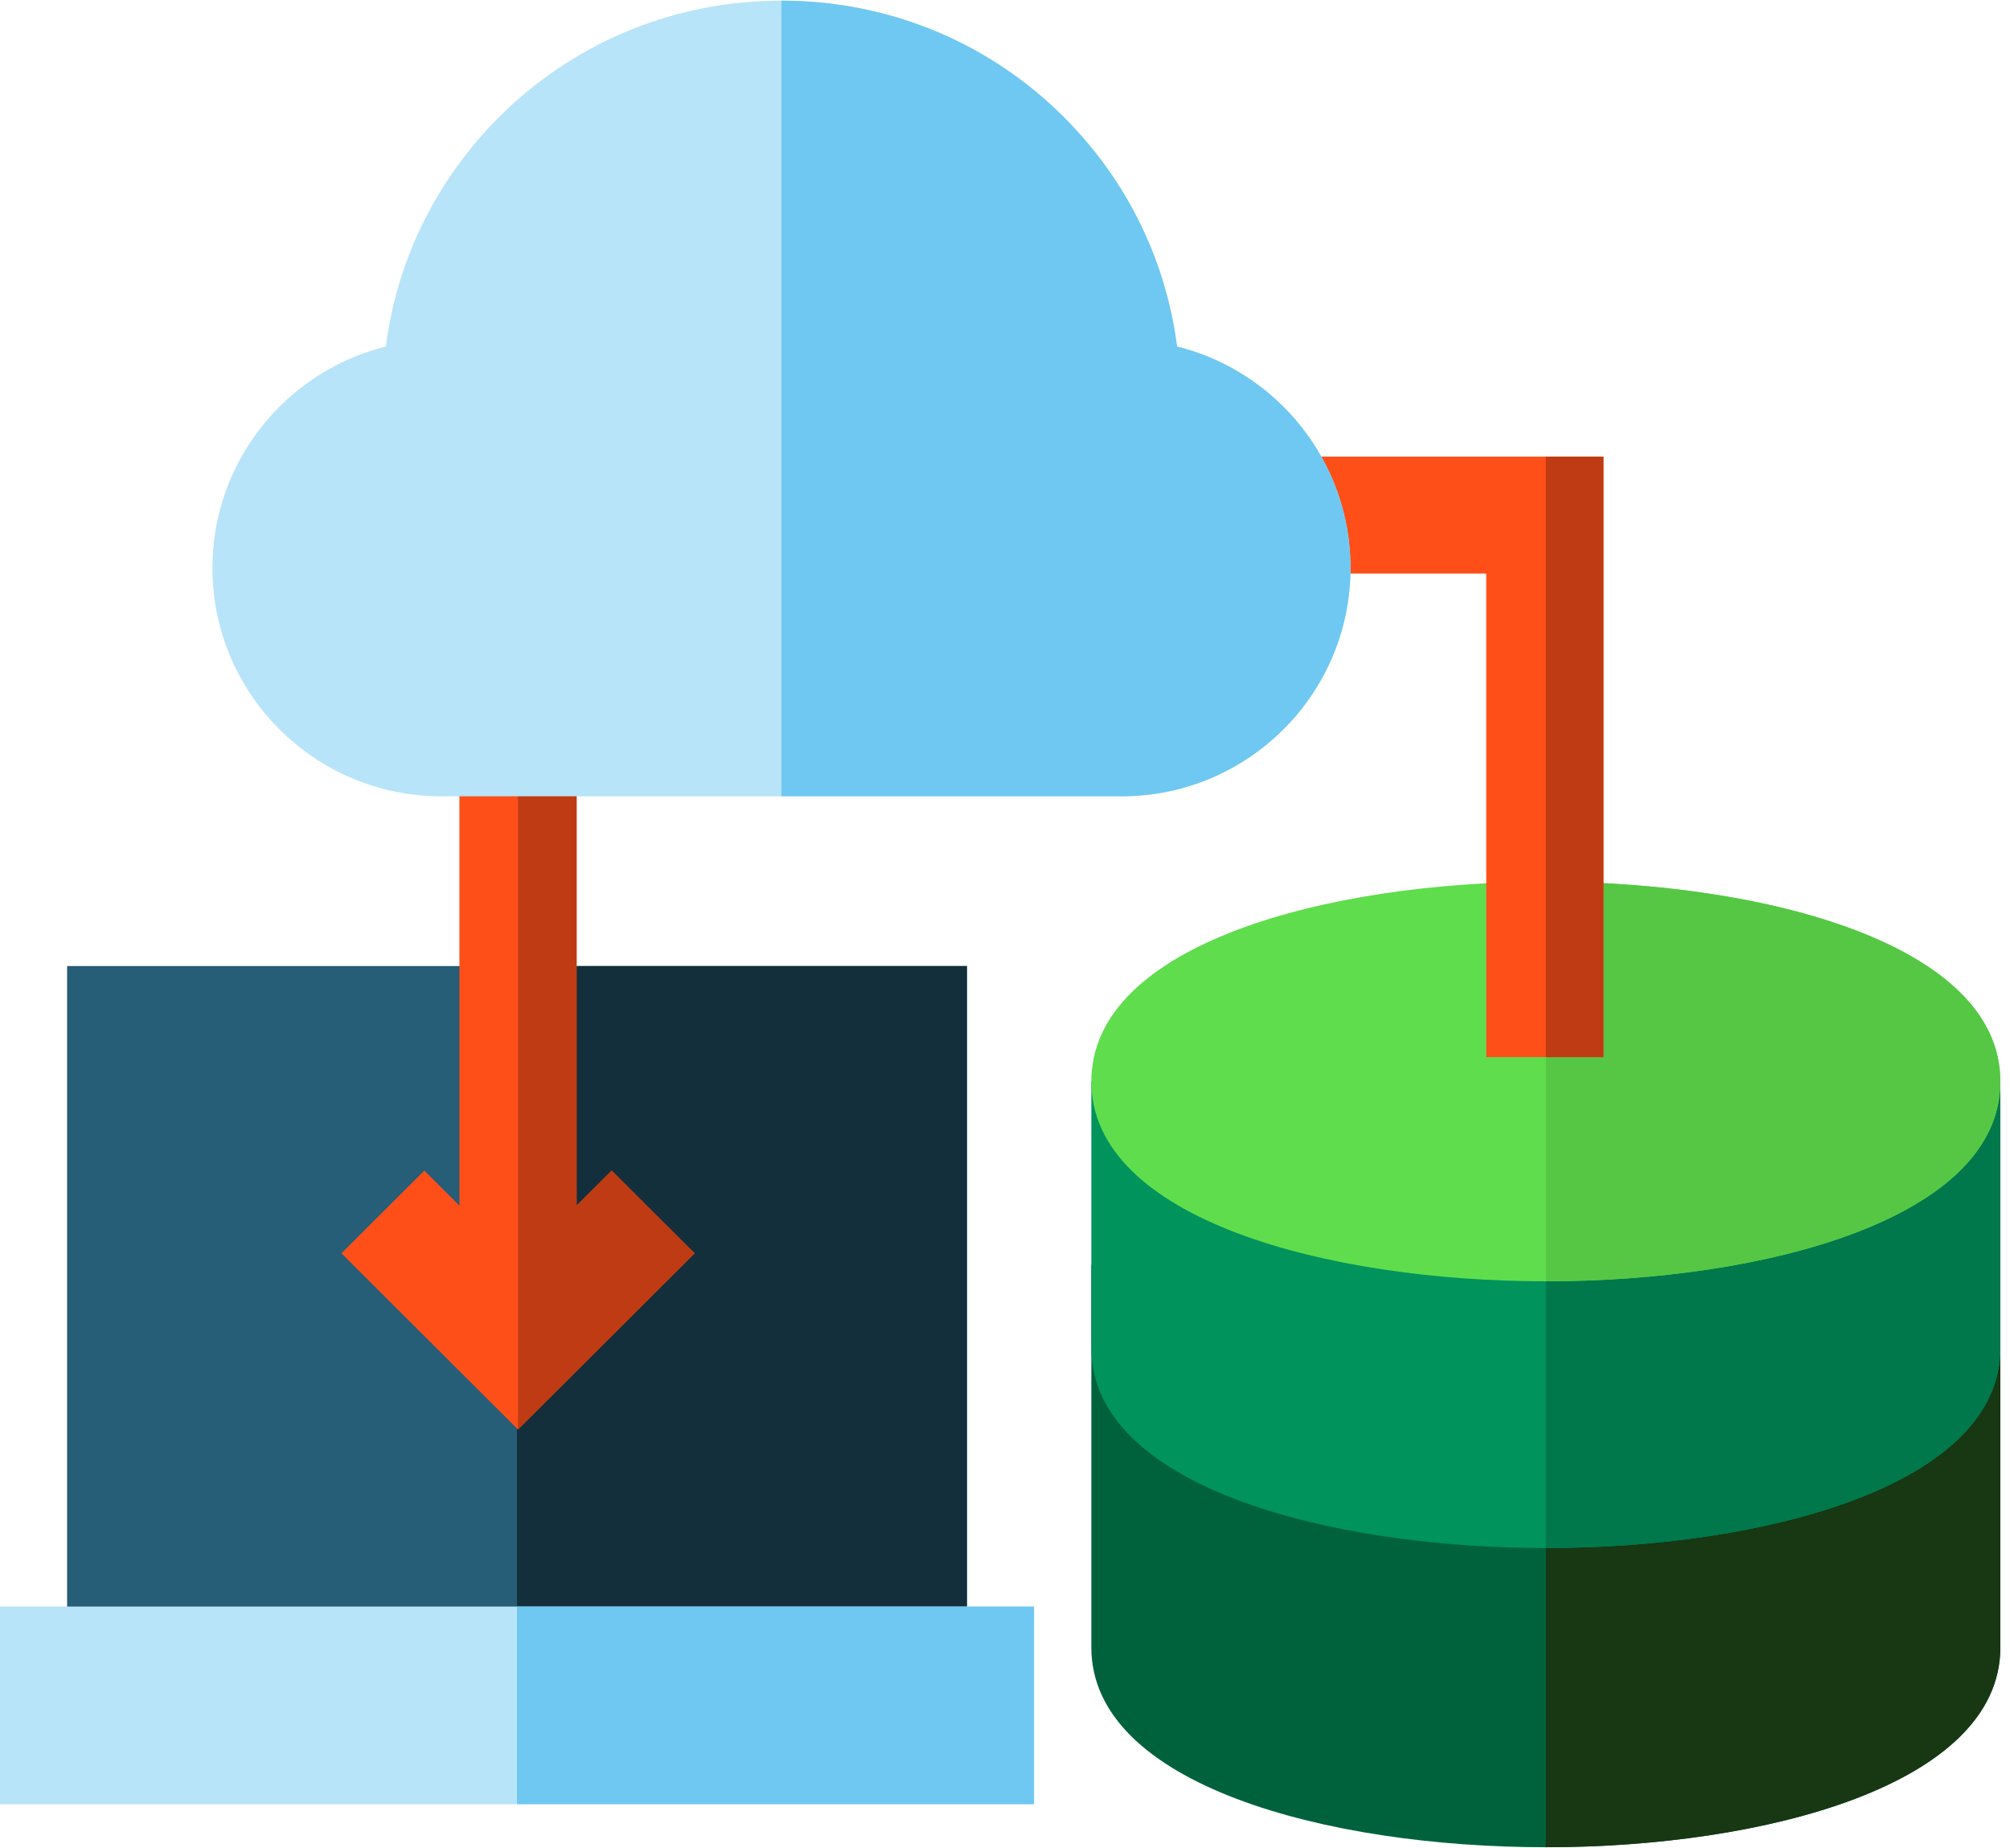
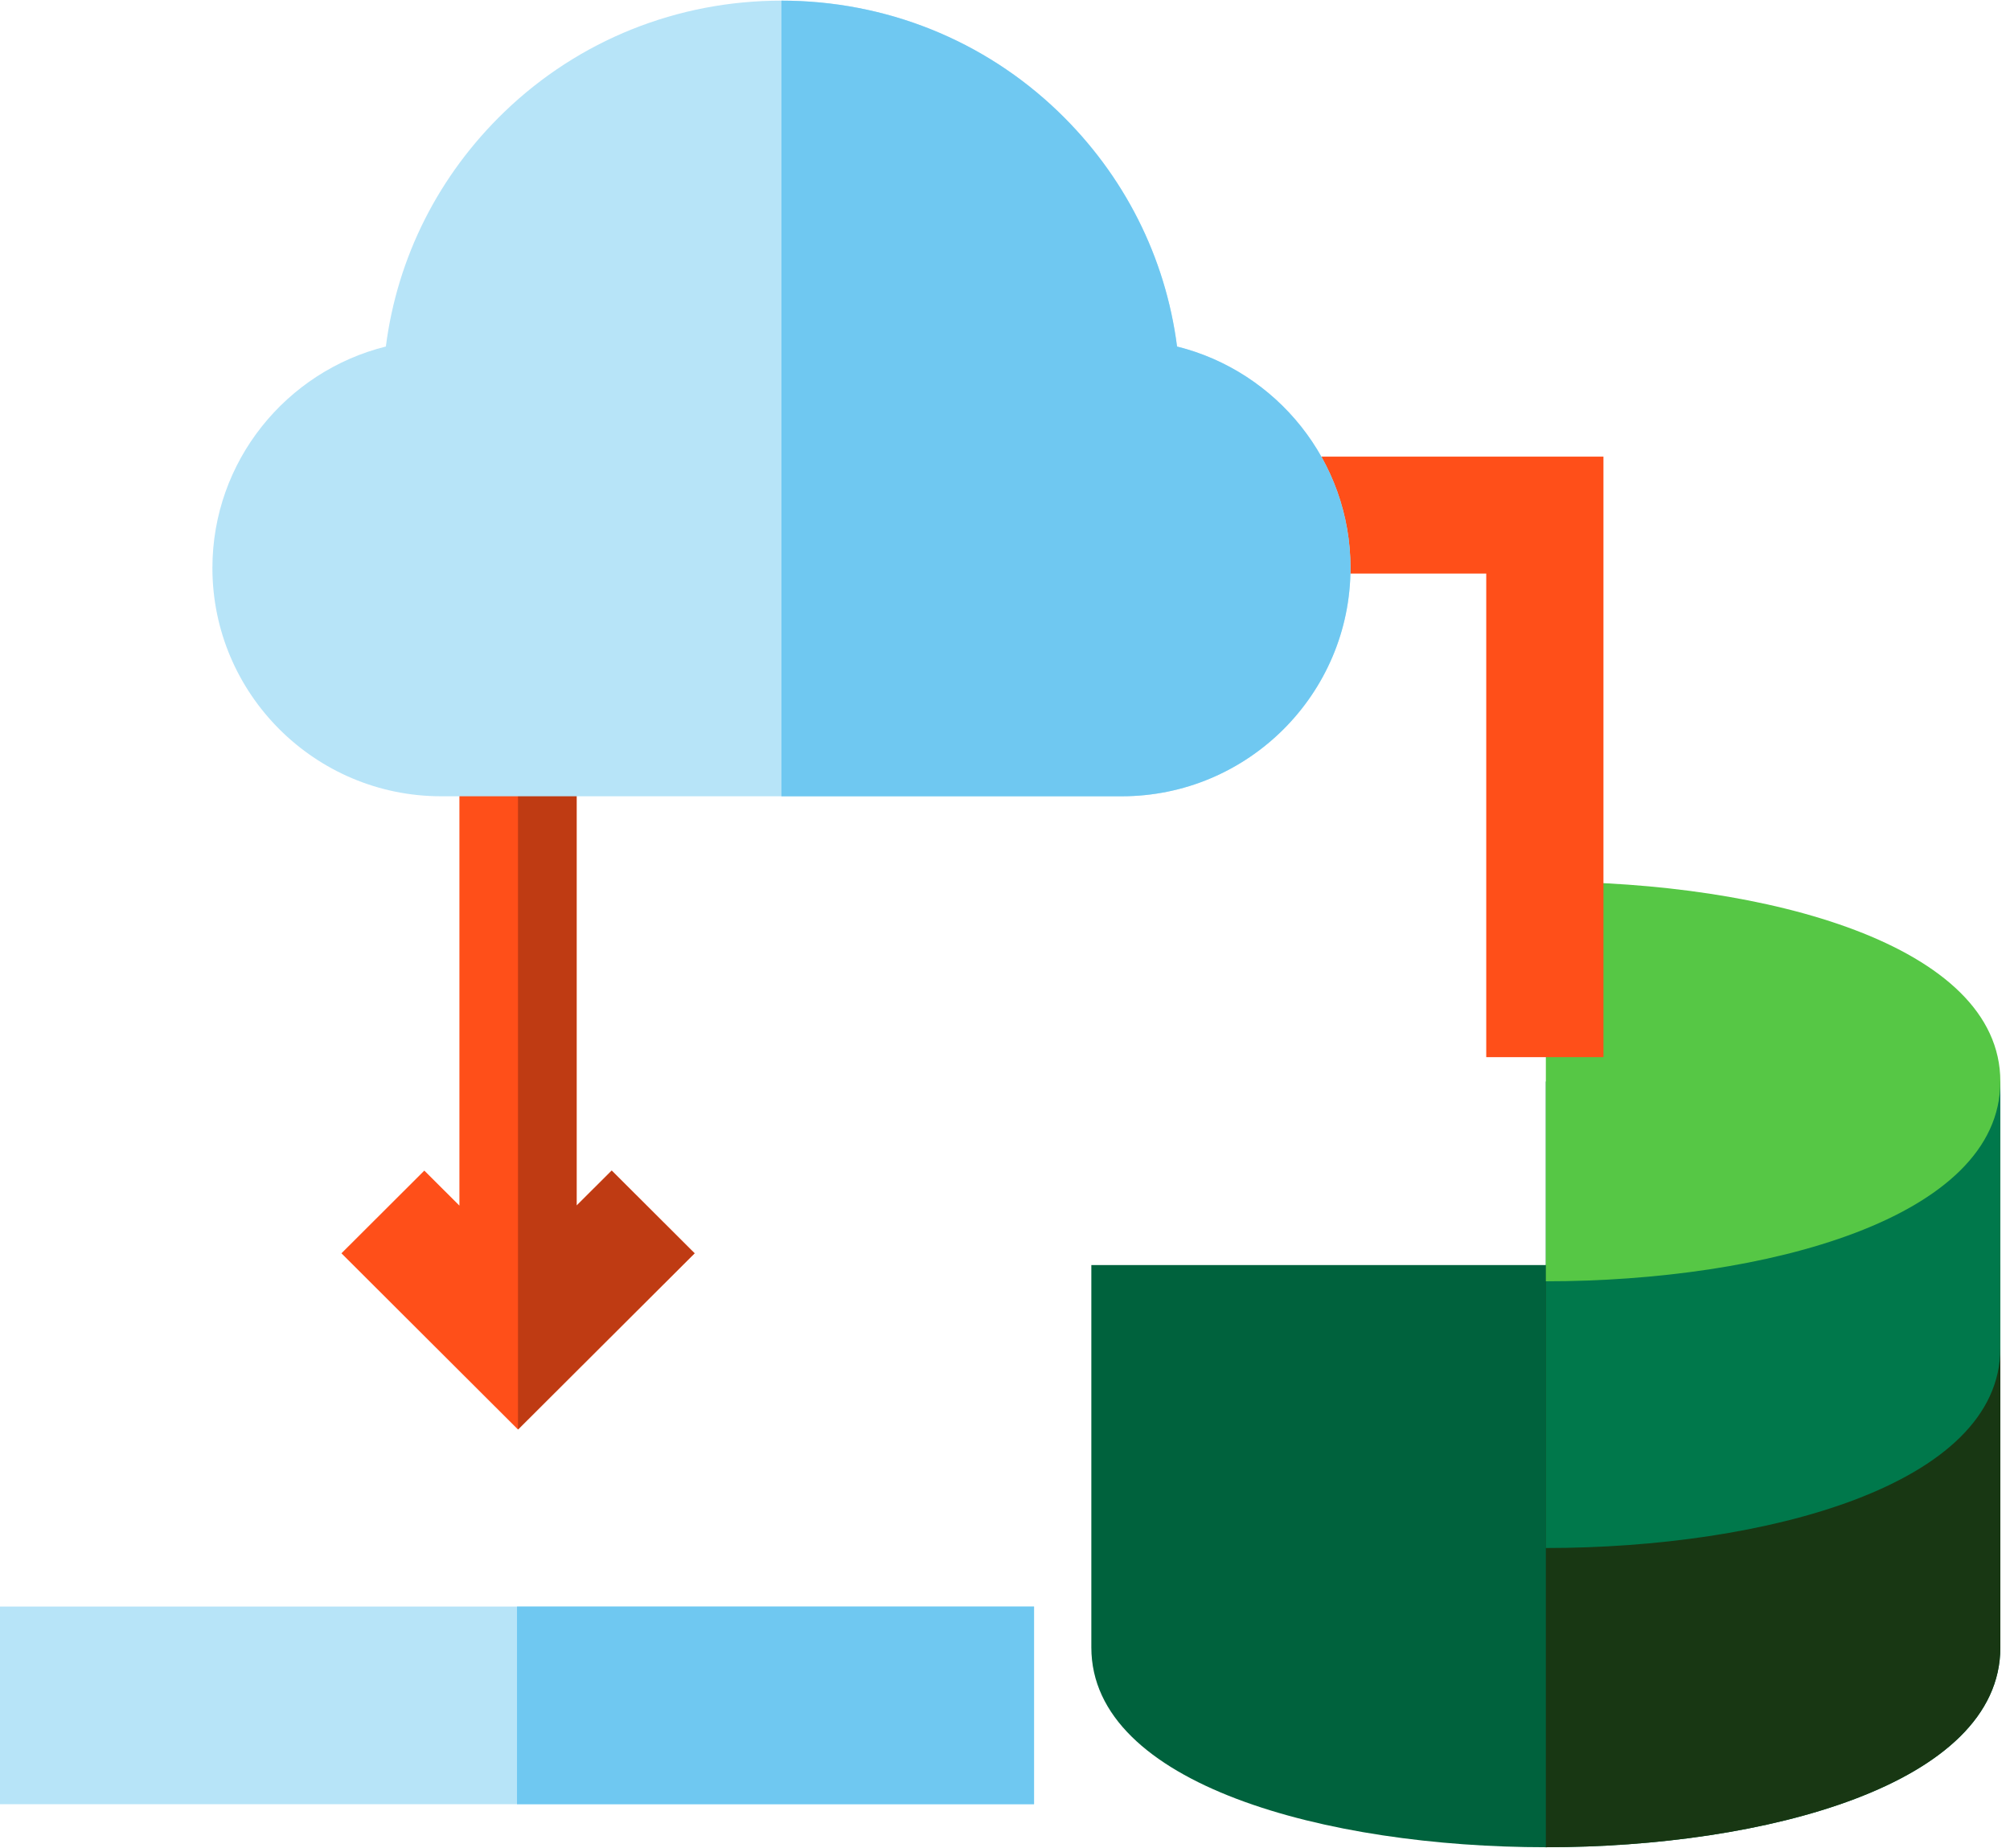
<svg xmlns="http://www.w3.org/2000/svg" width="87px" height="80px" viewBox="0 0 87 80" version="1.1">
  <title>cloud-agnostic</title>
  <desc>Created with Sketch.</desc>
  <g id="Page-1" stroke="none" stroke-width="1" fill="none" fill-rule="evenodd">
    <g id="Artboard" transform="translate(-494, -1038)" fill-rule="nonzero">
      <g id="cloud-agnostic" transform="translate(494, 1038)">
-         <path d="M66.91,79.972 C57.435,79.972 47.237,77.265 47.237,71.322 L47.237,54.768 L86.582,54.768 L86.582,71.322 C86.582,77.265 76.385,79.972 66.91,79.972 Z" id="Path" fill="#00623D" />
+         <path d="M66.91,79.972 C57.435,79.972 47.237,77.265 47.237,71.322 L47.237,54.768 L86.582,54.768 L86.582,71.322 C86.582,77.265 76.385,79.972 66.91,79.972 " id="Path" fill="#00623D" />
        <path d="M66.91,54.768 L86.582,54.768 L86.582,71.322 C86.582,77.265 76.385,79.972 66.91,79.972" id="Path" fill="#183713" />
-         <path d="M66.91,67.018 C57.435,67.018 47.237,64.311 47.237,58.368 L47.237,46.821 L86.582,46.821 L86.582,58.368 C86.582,64.311 76.385,67.018 66.91,67.018 Z" id="Path" fill="#00935C" />
        <path d="M66.91,46.821 L86.582,46.821 L86.582,58.368 C86.582,64.311 76.385,67.018 66.91,67.018" id="Path" fill="#00784B" />
-         <path d="M66.91,38.172 C57.435,38.172 47.237,40.878 47.237,46.821 C47.237,52.764 57.435,55.471 66.91,55.471 C76.385,55.471 86.582,52.764 86.582,46.821 C86.582,40.878 76.385,38.172 66.91,38.172 Z" id="Path" fill="#60DD4D" />
        <path d="M66.91,55.471 C76.385,55.471 86.582,52.764 86.582,46.821 C86.582,40.878 76.385,38.172 66.91,38.172" id="Path" fill="#56C745" />
        <polygon id="Path" fill="#FF4F19" points="41.188 19.769 41.188 24.832 64.33 24.832 64.33 45.767 69.403 45.767 69.403 19.769" />
-         <rect id="Rectangle" fill="#BF3B13" x="66.91" y="19.769" width="2.494" height="25.997" />
-         <polygon id="Path" fill="#265D77" points="41.852 70.663 2.905 70.663 2.905 41.823 41.852 41.823" />
-         <polygon id="Path" fill="#132F3B" points="41.852 70.663 22.378 70.663 22.378 41.823 41.852 41.823" />
        <polygon id="Path" fill="#B7E4F8" points="44.757 78.109 0 78.109 0 69.552 44.757 69.552" />
        <polygon id="Path" fill="#6FC8F1" points="44.757 78.109 22.378 78.109 22.378 69.552 44.757 69.552 44.757 78.109" />
        <polygon id="Path" fill="#FF4F19" points="30.064 54.259 22.421 61.887 14.779 54.259 18.366 50.679 19.885 52.194 19.885 30.571 24.958 30.571 24.958 52.194 26.477 50.679" />
        <polygon id="Path" fill="#BF3B13" points="22.421 61.887 22.421 30.571 24.958 30.571 24.958 52.194 26.477 50.679 30.064 54.259" />
        <path d="M50.947,15.002 C50.449,11.135 48.665,7.584 45.8,4.828 C42.581,1.733 38.328,0.028 33.824,0.028 C29.32,0.028 25.067,1.733 21.848,4.828 C18.983,7.584 17.198,11.136 16.701,15.002 C12.394,16.073 9.194,19.966 9.194,24.591 C9.194,30.04 13.635,34.473 19.095,34.473 L48.553,34.473 C54.013,34.473 58.455,30.04 58.455,24.591 C58.455,19.966 55.254,16.073 50.947,15.002 Z" id="Path" fill="#B7E4F8" />
        <path d="M50.947,15.002 C50.449,11.135 48.665,7.584 45.8,4.828 C42.581,1.733 38.328,0.028 33.824,0.028 L33.824,34.473 L48.553,34.473 C54.013,34.473 58.454,30.04 58.454,24.591 C58.454,19.966 55.254,16.073 50.947,15.002 Z" id="Path" fill="#6FC8F1" />
      </g>
    </g>
  </g>
</svg>